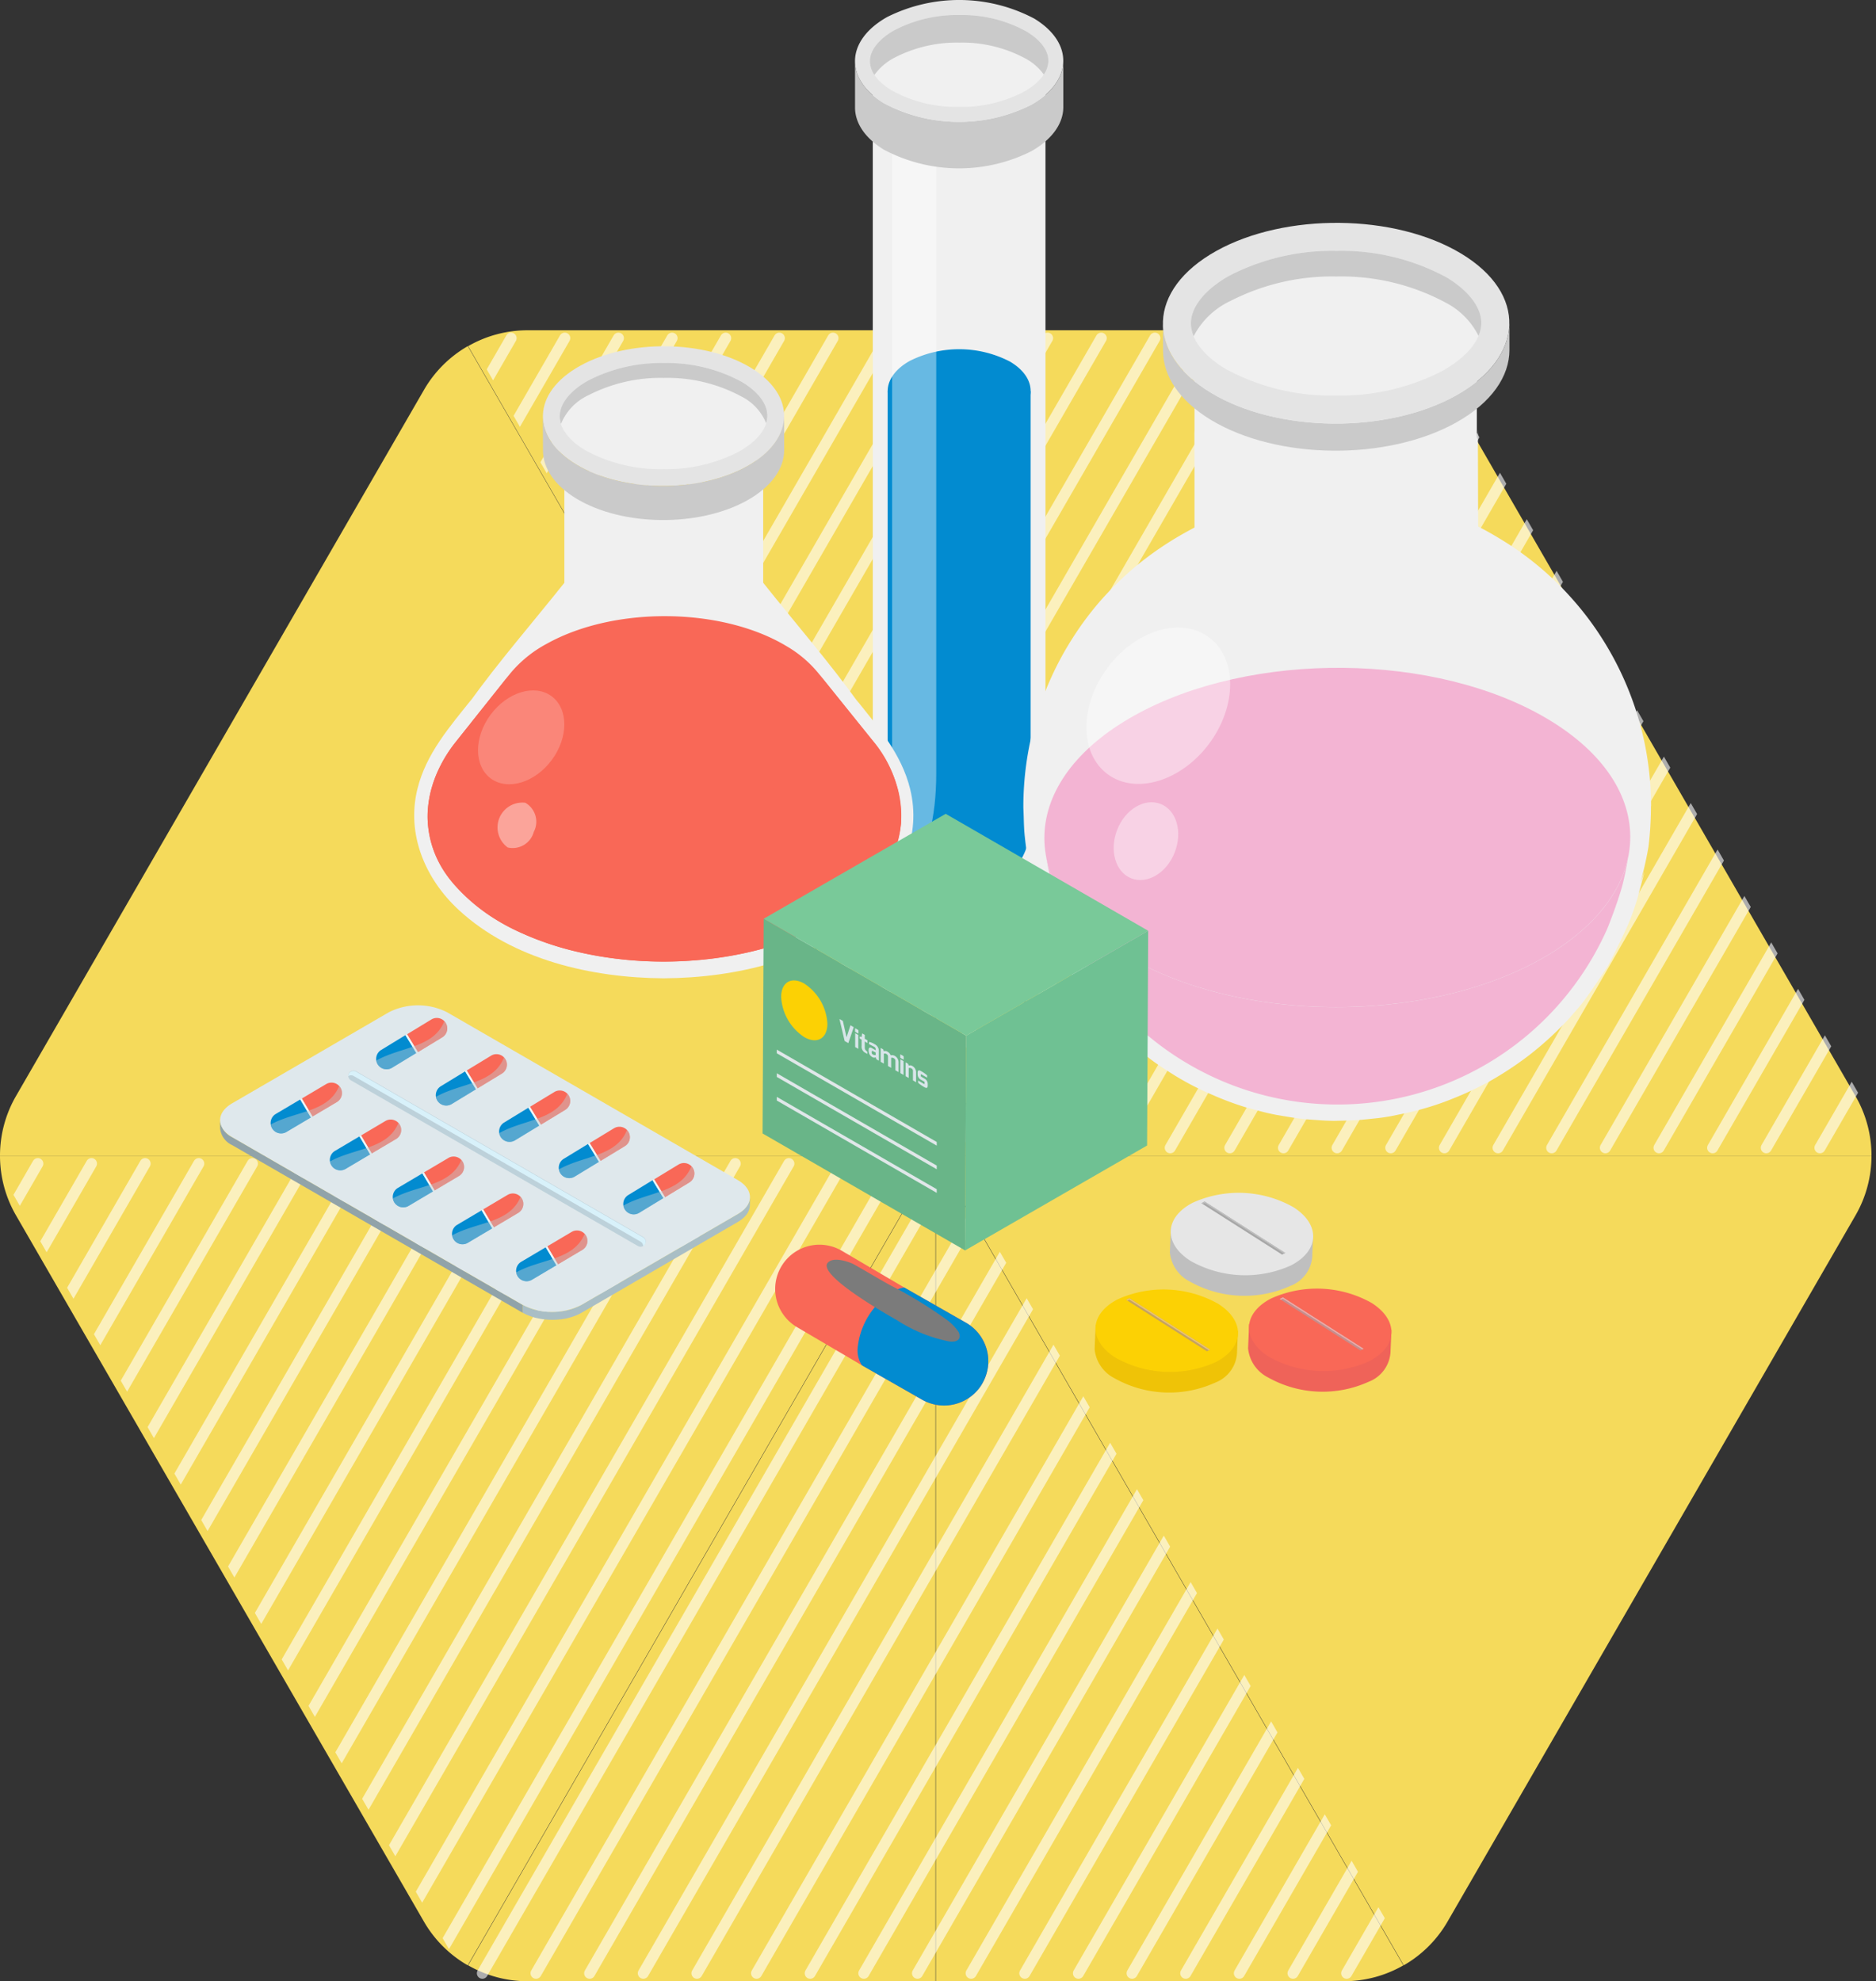
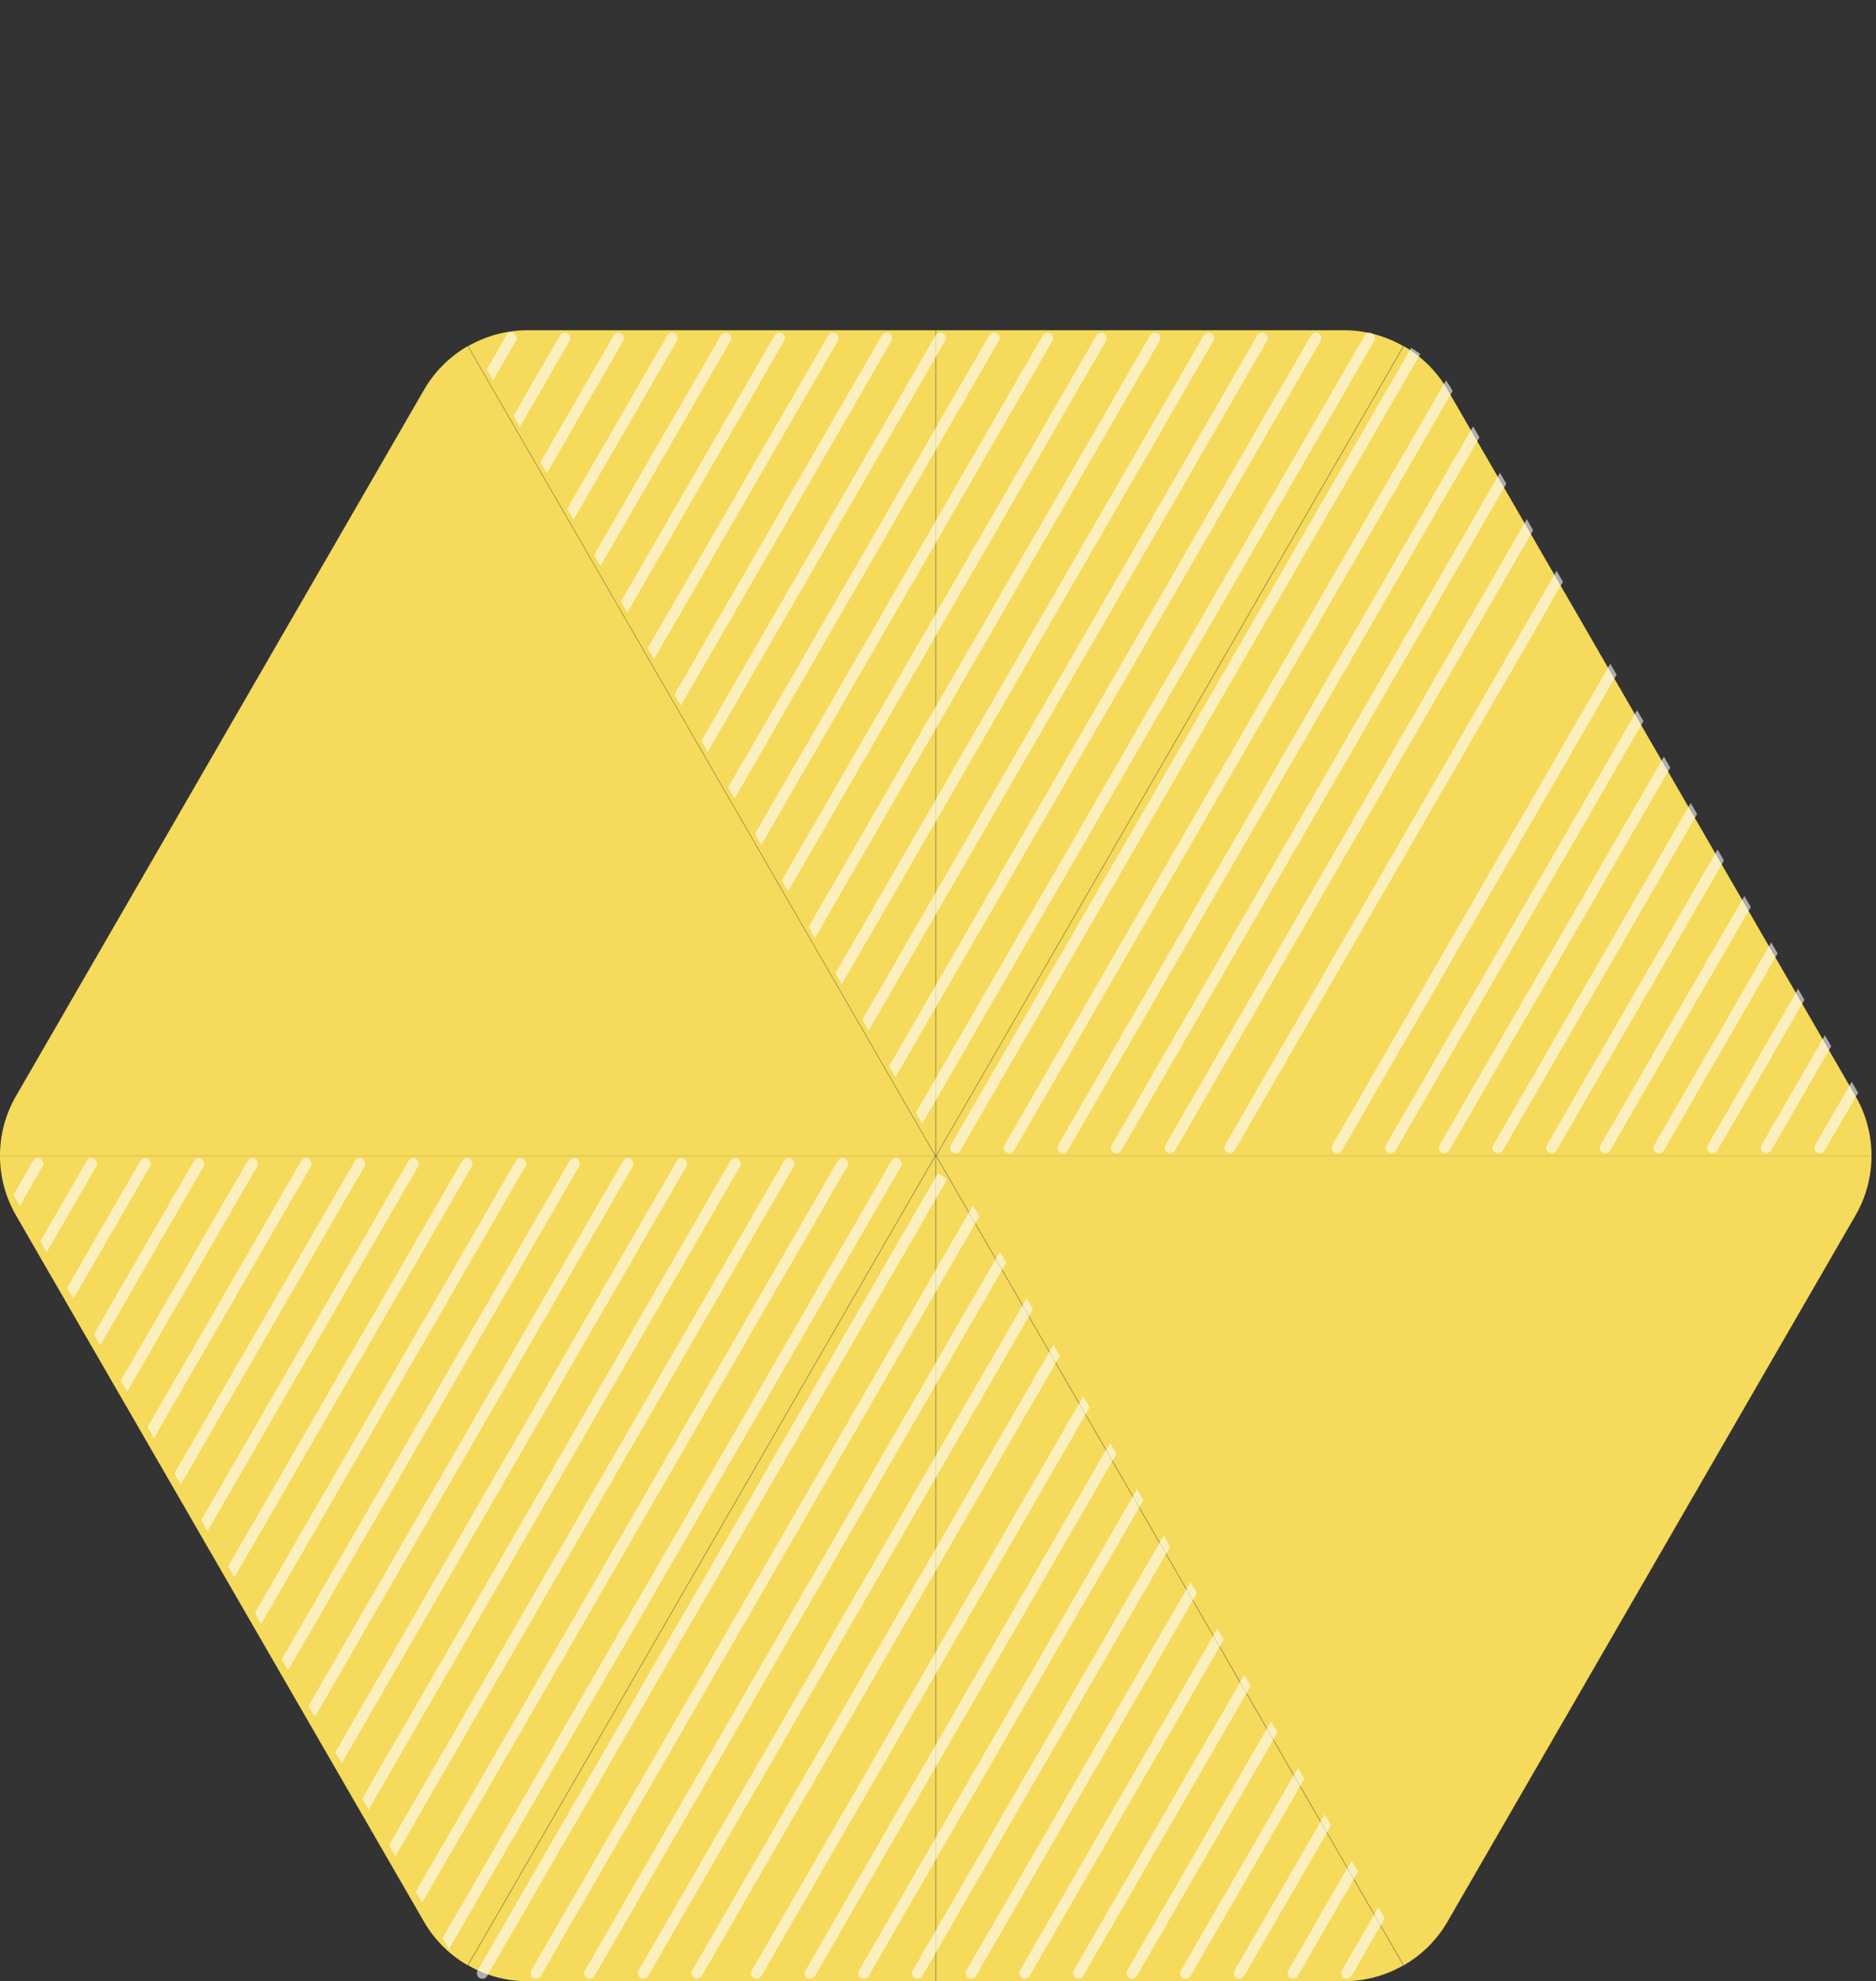
<svg xmlns="http://www.w3.org/2000/svg" width="170.438" height="180" viewBox="0 0 170.438 180">
  <rect x="0" y="0" width="170.438" height="180" fill="#333333" stroke="none" />
  <defs>
    <clipPath id="clip-path">
      <rect id="Rectangle_30782" data-name="Rectangle 30782" width="42.466" height="74.997" fill="#ffe35d" />
    </clipPath>
    <clipPath id="clip-path-3">
      <rect id="Rectangle_30784" data-name="Rectangle 30784" width="84.962" height="73.554" fill="#ffe35d" />
    </clipPath>
    <clipPath id="clip-path-9">
      <path id="Union_5" data-name="Union 5" d="M84.969,75H47.9a10.82,10.82,0,0,1-5.4-1.443L84.969,0l42.47,73.561a10.826,10.826,0,0,1-5.4,1.443ZM38.519,69.588,1.452,5.415A10.823,10.823,0,0,1,0,0H84.969L42.5,73.561A10.826,10.826,0,0,1,38.519,69.588Z" transform="translate(0 127.44) rotate(-90)" fill="#1491cf" />
    </clipPath>
    <clipPath id="clip-path-11">
-       <rect id="Rectangle_32062" data-name="Rectangle 32062" width="130.008" height="127.697" fill="none" />
-     </clipPath>
+       </clipPath>
    <clipPath id="clip-path-13">
      <rect id="Rectangle_32042" data-name="Rectangle 32042" width="4.013" height="70.872" fill="none" />
    </clipPath>
    <clipPath id="clip-path-14">
      <rect id="Rectangle_32043" data-name="Rectangle 32043" width="13.06" height="14.203" fill="none" />
    </clipPath>
    <clipPath id="clip-path-15">
      <rect id="Rectangle_32044" data-name="Rectangle 32044" width="5.86" height="7.069" fill="none" />
    </clipPath>
    <clipPath id="clip-path-16">
      <rect id="Rectangle_32047" data-name="Rectangle 32047" width="7.841" height="8.532" fill="none" />
    </clipPath>
    <clipPath id="clip-path-17">
      <rect id="Rectangle_32048" data-name="Rectangle 32048" width="3.519" height="4.247" fill="none" />
    </clipPath>
    <clipPath id="clip-path-18">
      <rect id="Rectangle_32049" data-name="Rectangle 32049" width="6.448" height="4.381" fill="none" />
    </clipPath>
    <clipPath id="clip-path-20">
      <rect id="Rectangle_32051" data-name="Rectangle 32051" width="6.448" height="4.382" fill="none" />
    </clipPath>
    <clipPath id="clip-path-23">
      <rect id="Rectangle_32054" data-name="Rectangle 32054" width="6.481" height="4.323" fill="none" />
    </clipPath>
    <clipPath id="clip-path-28">
      <rect id="Rectangle_32060" data-name="Rectangle 32060" width="12.091" height="7.442" fill="none" />
    </clipPath>
  </defs>
  <g id="about-feature-s2" transform="translate(8050 17901.924)">
    <g id="Group_99438" data-name="Group 99438" transform="translate(-9818 -17603.924) rotate(-90)">
      <g id="Group_96779" data-name="Group 96779" transform="translate(267.993 1768) rotate(90)">
        <g id="Group_96681" data-name="Group 96681" transform="translate(42.53 0)" opacity="0.95" style="isolation: isolate">
          <g id="Group_96680" data-name="Group 96680">
            <g id="Group_96679" data-name="Group 96679" clip-path="url(#clip-path)">
              <path id="Path_50858" data-name="Path 50858" d="M42.466,0H5.4A10.818,10.818,0,0,0,0,1.443L42.466,75Z" transform="translate(0)" fill="#ffe35d" />
            </g>
          </g>
        </g>
        <g id="Group_96684" data-name="Group 96684" transform="translate(85.031 0)" opacity="0.95" style="isolation: isolate">
          <g id="Group_96683" data-name="Group 96683">
            <g id="Group_96682" data-name="Group 96682" clip-path="url(#clip-path)">
              <path id="Path_50859" data-name="Path 50859" d="M42.466,1.443A10.818,10.818,0,0,0,37.068,0H0V75Z" transform="translate(0 0)" fill="#ffe35d" />
            </g>
          </g>
        </g>
        <g id="Group_96687" data-name="Group 96687" transform="translate(85.066 1.442)" opacity="0.95" style="isolation: isolate">
          <g id="Group_96686" data-name="Group 96686">
            <g id="Group_96685" data-name="Group 96685" clip-path="url(#clip-path-3)">
              <path id="Path_50860" data-name="Path 50860" d="M84.962,73.554a10.82,10.82,0,0,0-1.452-5.415L46.446,3.972A10.821,10.821,0,0,0,42.466,0L0,73.554Z" transform="translate(0.001 0)" fill="#ffe35d" />
            </g>
          </g>
        </g>
        <g id="Group_96690" data-name="Group 96690" transform="translate(0 1.442)" opacity="0.95" style="isolation: isolate">
          <g id="Group_96689" data-name="Group 96689">
            <g id="Group_96688" data-name="Group 96688" clip-path="url(#clip-path-3)">
              <path id="Path_50861" data-name="Path 50861" d="M42.5,0a10.82,10.82,0,0,0-3.979,3.972L1.452,68.135A10.822,10.822,0,0,0,0,73.554H84.962Z" transform="translate(0 0)" fill="#ffe35d" />
            </g>
          </g>
        </g>
        <g id="Group_96693" data-name="Group 96693" transform="translate(0 74.997)" opacity="0.95" style="isolation: isolate">
          <g id="Group_96692" data-name="Group 96692">
            <g id="Group_96691" data-name="Group 96691" clip-path="url(#clip-path-3)">
              <path id="Path_50862" data-name="Path 50862" d="M0,0A10.826,10.826,0,0,0,1.452,5.415L38.515,69.582a10.825,10.825,0,0,0,3.98,3.972L84.962,0Z" fill="#ffe35d" />
            </g>
          </g>
        </g>
        <g id="Group_96696" data-name="Group 96696" transform="translate(85.066 74.997)" opacity="0.95" style="isolation: isolate">
          <g id="Group_96695" data-name="Group 96695">
            <g id="Group_96694" data-name="Group 96694" clip-path="url(#clip-path-3)">
              <path id="Path_50863" data-name="Path 50863" d="M0,0,42.466,73.554a10.824,10.824,0,0,0,3.979-3.972L83.51,5.419A10.821,10.821,0,0,0,84.962,0Z" fill="#ffe35d" />
            </g>
          </g>
        </g>
        <g id="Group_96699" data-name="Group 96699" transform="translate(85.031 74.997)" opacity="0.95" style="isolation: isolate">
          <g id="Group_96698" data-name="Group 96698">
            <g id="Group_96697" data-name="Group 96697" clip-path="url(#clip-path)">
              <path id="Path_50864" data-name="Path 50864" d="M0,75H37.068a10.82,10.82,0,0,0,5.4-1.443L0,0Z" fill="#ffe35d" />
            </g>
          </g>
        </g>
        <g id="Group_96702" data-name="Group 96702" transform="translate(42.53 74.997)" opacity="0.95" style="isolation: isolate">
          <g id="Group_96701" data-name="Group 96701">
            <g id="Group_96700" data-name="Group 96700" clip-path="url(#clip-path)">
              <path id="Path_50865" data-name="Path 50865" d="M0,73.554A10.818,10.818,0,0,0,5.4,75H42.466V0Z" transform="translate(0)" fill="#ffe35d" />
            </g>
          </g>
        </g>
      </g>
      <g id="Mask_Group_1753" data-name="Mask Group 1753" transform="translate(192.997 1810.998)" opacity="0.6" clip-path="url(#clip-path-9)">
        <g id="Group_96780" data-name="Group 96780" transform="translate(0.721 -39.032)">
          <path id="Path_51138" data-name="Path 51138" d="M58.43,0,131.99,42.47" transform="translate(-58.43 97.477)" fill="none" stroke="#fff" stroke-linecap="round" stroke-width="1" />
          <path id="Path_51139" data-name="Path 51139" d="M58.43,0,131.99,42.47" transform="translate(-58.43 92.603)" fill="none" stroke="#fff" stroke-linecap="round" stroke-width="1" />
          <path id="Path_51140" data-name="Path 51140" d="M58.43,0,131.99,42.47" transform="translate(-58.43 102.351)" fill="none" stroke="#fff" stroke-linecap="round" stroke-width="1" />
          <path id="Path_51141" data-name="Path 51141" d="M58.43,0,131.99,42.47" transform="translate(-58.43 107.767)" fill="none" stroke="#fff" stroke-linecap="round" stroke-width="1" />
-           <path id="Path_51142" data-name="Path 51142" d="M58.43,0,131.99,42.47" transform="translate(-58.43 112.641)" fill="none" stroke="#fff" stroke-linecap="round" stroke-width="1" />
          <path id="Path_51143" data-name="Path 51143" d="M58.43,0,131.99,42.47" transform="translate(-58.43 117.514)" fill="none" stroke="#fff" stroke-linecap="round" stroke-width="1" />
          <path id="Path_51144" data-name="Path 51144" d="M58.43,0,131.99,42.47" transform="translate(-58.43 127.262)" fill="none" stroke="#fff" stroke-linecap="round" stroke-width="1" />
          <path id="Path_51145" data-name="Path 51145" d="M58.43,0,131.99,42.47" transform="translate(-58.43 132.136)" fill="none" stroke="#fff" stroke-linecap="round" stroke-width="1" />
          <path id="Path_51146" data-name="Path 51146" d="M58.43,0,131.99,42.47" transform="translate(-58.43 137.01)" fill="none" stroke="#fff" stroke-linecap="round" stroke-width="1" />
          <path id="Path_51147" data-name="Path 51147" d="M58.43,0,131.99,42.47" transform="translate(-58.43 141.884)" fill="none" stroke="#fff" stroke-linecap="round" stroke-width="1" />
          <path id="Path_51148" data-name="Path 51148" d="M58.43,0,131.99,42.47" transform="translate(-58.43 146.758)" fill="none" stroke="#fff" stroke-linecap="round" stroke-width="1" />
          <path id="Path_51149" data-name="Path 51149" d="M58.43,0,131.99,42.47" transform="translate(-58.43 151.631)" fill="none" stroke="#fff" stroke-linecap="round" stroke-width="1" />
          <path id="Path_51150" data-name="Path 51150" d="M58.43,0,131.99,42.47" transform="translate(-58.43 156.505)" fill="none" stroke="#fff" stroke-linecap="round" stroke-width="1" />
          <path id="Path_51151" data-name="Path 51151" d="M58.43,0,131.99,42.47" transform="translate(-58.43 161.379)" fill="none" stroke="#fff" stroke-linecap="round" stroke-width="1" />
          <path id="Path_51152" data-name="Path 51152" d="M58.43,0,131.99,42.47" transform="translate(-58.43 87.73)" fill="none" stroke="#fff" stroke-linecap="round" stroke-width="1" />
          <path id="Path_51153" data-name="Path 51153" d="M58.43,0,131.99,42.47" transform="translate(-58.43 77.982)" fill="none" stroke="#fff" stroke-linecap="round" stroke-width="1" />
          <path id="Path_51154" data-name="Path 51154" d="M58.43,0,131.99,42.47" transform="translate(-58.43 68.234)" fill="none" stroke="#fff" stroke-linecap="round" stroke-width="1" />
          <path id="Path_51155" data-name="Path 51155" d="M58.43,0,131.99,42.47" transform="translate(-58.43 58.486)" fill="none" stroke="#fff" stroke-linecap="round" stroke-width="1" />
          <path id="Path_51156" data-name="Path 51156" d="M58.43,0,131.99,42.47" transform="translate(-58.43 63.36)" fill="none" stroke="#fff" stroke-linecap="round" stroke-width="1" />
          <path id="Path_51157" data-name="Path 51157" d="M58.43,0,131.99,42.47" transform="translate(-58.43 73.108)" fill="none" stroke="#fff" stroke-linecap="round" stroke-width="1" />
          <path id="Path_51158" data-name="Path 51158" d="M58.43,0,131.99,42.47" transform="translate(-58.43 82.856)" fill="none" stroke="#fff" stroke-linecap="round" stroke-width="1" />
          <path id="Path_51159" data-name="Path 51159" d="M58.43,0,131.99,42.47" transform="translate(-58.43 53.613)" fill="none" stroke="#fff" stroke-linecap="round" stroke-width="1" />
          <path id="Path_51160" data-name="Path 51160" d="M58.43,0,131.99,42.47" transform="translate(-58.43 48.739)" fill="none" stroke="#fff" stroke-linecap="round" stroke-width="1" />
          <path id="Path_51161" data-name="Path 51161" d="M58.43,0,131.99,42.47" transform="translate(-58.43 43.865)" fill="none" stroke="#fff" stroke-linecap="round" stroke-width="1" />
          <path id="Path_51162" data-name="Path 51162" d="M58.43,0,131.99,42.47" transform="translate(-58.43 38.991)" fill="none" stroke="#fff" stroke-linecap="round" stroke-width="1" />
          <path id="Path_51163" data-name="Path 51163" d="M58.43,0,131.99,42.47" transform="translate(-58.43 34.117)" fill="none" stroke="#fff" stroke-linecap="round" stroke-width="1" />
          <path id="Path_51164" data-name="Path 51164" d="M58.43,0,131.99,42.47" transform="translate(-58.43 29.243)" fill="none" stroke="#fff" stroke-linecap="round" stroke-width="1" />
          <path id="Path_51165" data-name="Path 51165" d="M58.43,0,131.99,42.47" transform="translate(-58.43 24.369)" fill="none" stroke="#fff" stroke-linecap="round" stroke-width="1" />
          <path id="Path_51166" data-name="Path 51166" d="M58.43,0,131.99,42.47" transform="translate(-58.43 19.495)" fill="none" stroke="#fff" stroke-linecap="round" stroke-width="1" />
          <path id="Path_51167" data-name="Path 51167" d="M58.43,0,131.99,42.47" transform="translate(-58.43 14.622)" fill="none" stroke="#fff" stroke-linecap="round" stroke-width="1" />
          <path id="Path_51168" data-name="Path 51168" d="M58.43,0,131.99,42.47" transform="translate(-58.43 9.748)" fill="none" stroke="#fff" stroke-linecap="round" stroke-width="1" />
          <path id="Path_51169" data-name="Path 51169" d="M58.43,0,131.99,42.47" transform="translate(-58.43 4.874)" fill="none" stroke="#fff" stroke-linecap="round" stroke-width="1" />
          <path id="Path_51170" data-name="Path 51170" d="M58.43,0,131.99,42.47" transform="translate(-58.43)" fill="none" stroke="#fff" stroke-linecap="round" stroke-width="1" />
          <path id="Path_51171" data-name="Path 51171" d="M58.43,0,131.99,42.47" transform="translate(-58.43 122.388)" fill="none" stroke="#fff" stroke-linecap="round" stroke-width="1" />
        </g>
      </g>
      <g id="Mask_Group_1755" data-name="Mask Group 1755" transform="translate(118 1768)" opacity="0.6" clip-path="url(#clip-path-9)">
        <g id="Group_96823" data-name="Group 96823" transform="translate(0.721 -39.032)">
          <path id="Path_51335" data-name="Path 51335" d="M58.43,0,131.99,42.47" transform="translate(-58.43 97.477)" fill="none" stroke="#fff" stroke-linecap="round" stroke-width="1" />
          <path id="Path_51336" data-name="Path 51336" d="M58.43,0,131.99,42.47" transform="translate(-58.43 92.603)" fill="none" stroke="#fff" stroke-linecap="round" stroke-width="1" />
          <path id="Path_51337" data-name="Path 51337" d="M58.43,0,131.99,42.47" transform="translate(-58.43 102.351)" fill="none" stroke="#fff" stroke-linecap="round" stroke-width="1" />
          <path id="Path_51338" data-name="Path 51338" d="M58.43,0,131.99,42.47" transform="translate(-58.43 107.767)" fill="none" stroke="#fff" stroke-linecap="round" stroke-width="1" />
          <path id="Path_51339" data-name="Path 51339" d="M58.43,0,131.99,42.47" transform="translate(-58.43 112.641)" fill="none" stroke="#fff" stroke-linecap="round" stroke-width="1" />
          <path id="Path_51340" data-name="Path 51340" d="M58.43,0,131.99,42.47" transform="translate(-58.43 117.514)" fill="none" stroke="#fff" stroke-linecap="round" stroke-width="1" />
          <path id="Path_51341" data-name="Path 51341" d="M58.43,0,131.99,42.47" transform="translate(-58.43 127.262)" fill="none" stroke="#fff" stroke-linecap="round" stroke-width="1" />
          <path id="Path_51342" data-name="Path 51342" d="M58.43,0,131.99,42.47" transform="translate(-58.43 132.136)" fill="none" stroke="#fff" stroke-linecap="round" stroke-width="1" />
          <path id="Path_51343" data-name="Path 51343" d="M58.43,0,131.99,42.47" transform="translate(-58.43 137.01)" fill="none" stroke="#fff" stroke-linecap="round" stroke-width="1" />
          <path id="Path_51344" data-name="Path 51344" d="M58.43,0,131.99,42.47" transform="translate(-58.43 141.884)" fill="none" stroke="#fff" stroke-linecap="round" stroke-width="1" />
          <path id="Path_51345" data-name="Path 51345" d="M58.43,0,131.99,42.47" transform="translate(-58.43 146.758)" fill="none" stroke="#fff" stroke-linecap="round" stroke-width="1" />
          <path id="Path_51346" data-name="Path 51346" d="M58.43,0,131.99,42.47" transform="translate(-58.43 151.631)" fill="none" stroke="#fff" stroke-linecap="round" stroke-width="1" />
          <path id="Path_51347" data-name="Path 51347" d="M58.43,0,131.99,42.47" transform="translate(-58.43 156.505)" fill="none" stroke="#fff" stroke-linecap="round" stroke-width="1" />
          <path id="Path_51348" data-name="Path 51348" d="M58.43,0,131.99,42.47" transform="translate(-58.43 161.379)" fill="none" stroke="#fff" stroke-linecap="round" stroke-width="1" />
          <path id="Path_51349" data-name="Path 51349" d="M58.43,0,131.99,42.47" transform="translate(-58.43 87.73)" fill="none" stroke="#fff" stroke-linecap="round" stroke-width="1" />
          <path id="Path_51350" data-name="Path 51350" d="M58.43,0,131.99,42.47" transform="translate(-58.43 77.982)" fill="none" stroke="#fff" stroke-linecap="round" stroke-width="1" />
          <path id="Path_51351" data-name="Path 51351" d="M58.43,0,131.99,42.47" transform="translate(-58.43 68.234)" fill="none" stroke="#fff" stroke-linecap="round" stroke-width="1" />
          <path id="Path_51352" data-name="Path 51352" d="M58.43,0,131.99,42.47" transform="translate(-58.43 58.486)" fill="none" stroke="#fff" stroke-linecap="round" stroke-width="1" />
          <path id="Path_51353" data-name="Path 51353" d="M58.43,0,131.99,42.47" transform="translate(-58.43 63.36)" fill="none" stroke="#fff" stroke-linecap="round" stroke-width="1" />
          <path id="Path_51354" data-name="Path 51354" d="M58.43,0,131.99,42.47" transform="translate(-58.43 73.108)" fill="none" stroke="#fff" stroke-linecap="round" stroke-width="1" />
          <path id="Path_51355" data-name="Path 51355" d="M58.43,0,131.99,42.47" transform="translate(-58.43 82.856)" fill="none" stroke="#fff" stroke-linecap="round" stroke-width="1" />
          <path id="Path_51356" data-name="Path 51356" d="M58.43,0,131.99,42.47" transform="translate(-58.43 53.613)" fill="none" stroke="#fff" stroke-linecap="round" stroke-width="1" />
          <path id="Path_51357" data-name="Path 51357" d="M58.43,0,131.99,42.47" transform="translate(-58.43 48.739)" fill="none" stroke="#fff" stroke-linecap="round" stroke-width="1" />
          <path id="Path_51358" data-name="Path 51358" d="M58.43,0,131.99,42.47" transform="translate(-58.43 43.865)" fill="none" stroke="#fff" stroke-linecap="round" stroke-width="1" />
          <path id="Path_51359" data-name="Path 51359" d="M58.43,0,131.99,42.47" transform="translate(-58.43 38.991)" fill="none" stroke="#fff" stroke-linecap="round" stroke-width="1" />
          <path id="Path_51360" data-name="Path 51360" d="M58.43,0,131.99,42.47" transform="translate(-58.43 34.117)" fill="none" stroke="#fff" stroke-linecap="round" stroke-width="1" />
          <path id="Path_51361" data-name="Path 51361" d="M58.43,0,131.99,42.47" transform="translate(-58.43 29.243)" fill="none" stroke="#fff" stroke-linecap="round" stroke-width="1" />
          <path id="Path_51362" data-name="Path 51362" d="M58.43,0,131.99,42.47" transform="translate(-58.43 24.369)" fill="none" stroke="#fff" stroke-linecap="round" stroke-width="1" />
          <path id="Path_51363" data-name="Path 51363" d="M58.43,0,131.99,42.47" transform="translate(-58.43 19.495)" fill="none" stroke="#fff" stroke-linecap="round" stroke-width="1" />
          <path id="Path_51364" data-name="Path 51364" d="M58.43,0,131.99,42.47" transform="translate(-58.43 14.622)" fill="none" stroke="#fff" stroke-linecap="round" stroke-width="1" />
          <path id="Path_51365" data-name="Path 51365" d="M58.43,0,131.99,42.47" transform="translate(-58.43 9.748)" fill="none" stroke="#fff" stroke-linecap="round" stroke-width="1" />
          <path id="Path_51366" data-name="Path 51366" d="M58.43,0,131.99,42.47" transform="translate(-58.43 4.874)" fill="none" stroke="#fff" stroke-linecap="round" stroke-width="1" />
          <path id="Path_51367" data-name="Path 51367" d="M58.43,0,131.99,42.47" transform="translate(-58.43)" fill="none" stroke="#fff" stroke-linecap="round" stroke-width="1" />
          <path id="Path_51368" data-name="Path 51368" d="M58.43,0,131.99,42.47" transform="translate(-58.43 122.388)" fill="none" stroke="#fff" stroke-linecap="round" stroke-width="1" />
        </g>
      </g>
    </g>
    <g id="Group_99439" data-name="Group 99439" transform="translate(-9137 -19841.924)">
      <rect id="Rectangle_31549" data-name="Rectangle 31549" width="160" height="160" transform="translate(1092 1940)" fill="none" />
      <g id="Group_99163" data-name="Group 99163" transform="translate(1106.996 1940)">
        <g id="Group_99162" data-name="Group 99162" clip-path="url(#clip-path-11)">
          <g id="Group_99161" data-name="Group 99161">
            <g id="Group_99160" data-name="Group 99160" clip-path="url(#clip-path-11)">
              <path id="Path_122516" data-name="Path 122516" d="M71.081,7.966V76.095a7.845,7.845,0,1,0,15.689,0V7.966Z" transform="translate(-11.783 -1.32)" fill="#f0f0f0" />
              <path id="Path_122517" data-name="Path 122517" d="M72.7,42.6V81.835a6.494,6.494,0,1,0,12.987,0V42.6Z" transform="translate(-12.051 -7.061)" fill="#028bd0" />
              <path id="Path_122518" data-name="Path 122518" d="M83.881,39.2c2.483,1.51,2.4,3.917-.189,5.375a10.018,10.018,0,0,1-9.182-.1c-2.484-1.509-2.4-3.915.19-5.374a10.024,10.024,0,0,1,9.182.094" transform="translate(-12.051 -6.306)" fill="#028bd0" />
              <g id="Group_99114" data-name="Group 99114" transform="translate(61.054 6.813)" opacity="0.4" style="mix-blend-mode: screen;isolation: isolate">
                <g id="Group_99113" data-name="Group 99113">
                  <g id="Group_99112" data-name="Group 99112" clip-path="url(#clip-path-13)">
                    <path id="Path_122519" data-name="Path 122519" d="M73.186,8.167v63.48c0,4.073.9,7.393,2.009,7.393s2-3.32,2-7.393V8.167Z" transform="translate(-73.186 -8.167)" fill="#fff" />
                  </g>
                </g>
              </g>
              <path id="Path_122520" data-name="Path 122520" d="M69.147,10.878l0-4.218c0,1.375.878,2.752,2.633,3.819a14.6,14.6,0,0,0,13.378.138c1.939-1.095,2.915-2.554,2.911-4.012l0,4.218c0,1.458-.972,2.919-2.912,4.013A14.6,14.6,0,0,1,71.781,14.7c-1.756-1.068-2.63-2.443-2.634-3.82" transform="translate(-11.461 -1.095)" fill="#cacaca" />
              <path id="Path_122521" data-name="Path 122521" d="M85.433,1.691c3.616,2.2,3.493,5.705-.277,7.831a14.6,14.6,0,0,1-13.378-.138c-3.617-2.2-3.493-5.7.276-7.831a14.606,14.606,0,0,1,13.379.138" transform="translate(-11.462 0)" fill="#e4e4e4" />
              <path id="Path_122522" data-name="Path 122522" d="M78.845,9.983a12.094,12.094,0,0,1-6.1-1.5C71.452,7.7,70.75,6.746,70.765,5.8c.017-.981.824-1.994,2.217-2.78A12.294,12.294,0,0,1,78.9,1.636a12.12,12.12,0,0,1,6.1,1.5c1.292.785,1.995,1.74,1.98,2.69-.018.98-.826,1.995-2.219,2.778a12.264,12.264,0,0,1-5.921,1.383" transform="translate(-11.73 -0.271)" fill="#f0f0f0" />
              <path id="Path_122523" data-name="Path 122523" d="M86.985,5.821a2.284,2.284,0,0,1-.419,1.22A4.918,4.918,0,0,0,85,5.643a12.1,12.1,0,0,0-6.1-1.5,12.293,12.293,0,0,0-5.923,1.381,5.168,5.168,0,0,0-1.8,1.557A2.237,2.237,0,0,1,70.767,5.8c.015-.979.822-1.994,2.215-2.78A12.3,12.3,0,0,1,78.9,1.636a12.1,12.1,0,0,1,6.1,1.5c1.293.784,2,1.739,1.98,2.69" transform="translate(-11.73 -0.271)" fill="#cacaca" />
              <path id="Path_122524" data-name="Path 122524" d="M144.51,82.422a28.6,28.6,0,0,0-.3-4.08,27.911,27.911,0,0,0-.872-3.955,28.529,28.529,0,0,0-3.4-7.377,27.623,27.623,0,0,0-2.544-3.354A28.114,28.114,0,0,0,130.7,58.09a26.525,26.525,0,0,0-3.383-1.754c-1.435-.582-1.789-.718-2.371-.9v1.154c4.774,2.87,4.615,7.455-.364,10.228s-12.883,2.694-17.657-.185c-2.345-1.406-3.5-3.238-3.47-5.06v.078c-.005-1.445-.005-3.064-.015-4.742-.384.194-.737.378-1.329.708a29.741,29.741,0,0,0-4.42,3.024,30.4,30.4,0,0,0-3.2,3.121,28.24,28.24,0,0,0-2.525,3.384,27.939,27.939,0,0,0-1.957,3.6,27.464,27.464,0,0,0-1.4,3.8,28.525,28.525,0,0,0-1.13,8.036c.039.689.039,1.61.1,2.3.078.853.233,2.006.378,2.859l.156.765v.011l.009.01a27.254,27.254,0,0,0,1.415,4.643c.268.591.582,1.406.887,1.988.5.929,1.178,2.181,1.769,3.072a20.144,20.144,0,0,0,1.212,1.686c.742.9,1.774,2.075,2.579,2.909.854.785,2.02,1.8,2.947,2.52.669.524,1.628,1.134,2.36,1.59a25.378,25.378,0,0,0,3.383,1.734,26.644,26.644,0,0,0,3.048,1.135c1.834.494,1.834.494,2.8.689,1.74.29,1.74.29,2.628.387,1.7.126,1.7.126,2.549.145,1.7-.039,1.7-.039,2.539-.1,1.736-.175,1.736-.175,2.6-.32,1.779-.36,1.812-.368,2.749-.621a25.087,25.087,0,0,0,2.98-1.009,30.057,30.057,0,0,0,3.3-1.559,30.82,30.82,0,0,0,3.576-2.366,29.881,29.881,0,0,0,3.679-3.393c.394-.465.951-1.066,1.32-1.57.678-.92,1.531-2.181,2.147-3.142.611-1.144,1.366-2.7,1.89-3.886a23.086,23.086,0,0,0,.8-2.279c.188-.717.461-1.677.621-2.423-.113.309-.229.65-.36,1.008a31.9,31.9,0,0,0,.732-3.227,30.885,30.885,0,0,0,.228-3.714" transform="translate(-14.502 -9.189)" fill="#f0f0f0" />
              <path id="Path_122525" data-name="Path 122525" d="M102.59,111.869a26.893,26.893,0,0,1-4.673-3.558,27.436,27.436,0,0,1-3.422-3.966,26.659,26.659,0,0,1-4.6-11.525c.494,3.382,2.934,6.708,7.31,9.345,10.174,6.116,27.017,6.281,37.627.378,4.881-2.725,7.59-6.263,8.1-9.879-.175.979-.4,2.318-.678,3.3-.321,1.134-.863,2.617-1.3,3.712a26.842,26.842,0,0,1-3.029,5.206,26.776,26.776,0,0,1-35.325,6.99" transform="translate(-14.9 -15.36)" fill="#f3b4d3" />
              <path id="Path_122526" data-name="Path 122526" d="M135.583,77.437c-10.169-6.127-27.018-6.293-37.628-.379s-10.949,15.667-.774,21.8c10.174,6.116,27.017,6.281,37.627.378,10.606-5.923,10.954-15.675.776-21.8" transform="translate(-14.881 -12.056)" fill="#f3b4d3" />
              <g id="Group_99117" data-name="Group 99117" transform="translate(78.708 57.02)" opacity="0.4" style="mix-blend-mode: screen;isolation: isolate">
                <g id="Group_99116" data-name="Group 99116">
                  <g id="Group_99115" data-name="Group 99115" clip-path="url(#clip-path-14)">
                    <path id="Path_122527" data-name="Path 122527" d="M105.516,78.873c-2.546,3.431-6.675,4.692-9.24,2.8s-2.573-6.205-.033-9.646,6.669-4.681,9.228-2.8,2.584,6.2.044,9.646" transform="translate(-94.347 -68.35)" fill="#fff" />
                  </g>
                </g>
              </g>
              <g id="Group_99120" data-name="Group 99120" transform="translate(81.186 72.887)" opacity="0.4" style="mix-blend-mode: screen;isolation: isolate">
                <g id="Group_99119" data-name="Group 99119">
                  <g id="Group_99118" data-name="Group 99118" clip-path="url(#clip-path-15)">
                    <path id="Path_122528" data-name="Path 122528" d="M102.862,91.923c-.722,1.87-2.491,2.927-3.94,2.365s-2.016-2.54-1.29-4.411,2.492-2.918,3.941-2.356,2.021,2.53,1.289,4.4" transform="translate(-97.318 -87.37)" fill="#fff" />
                  </g>
                </g>
              </g>
              <rect id="Rectangle_32045" data-name="Rectangle 32045" width="25.651" height="20.543" transform="translate(88.527 30.589)" fill="#f0f0f0" />
              <path id="Path_122529" data-name="Path 122529" d="M106.152,60.293l-.035-13.464c.006,1.85,1.2,3.692,3.583,5.127,4.92,2.967,13.072,3.043,18.2.194,2.643-1.472,3.97-3.44,3.961-5.408l.038,13.484c0,1.958-1.323,3.926-3.958,5.409-5.13,2.85-13.278,2.762-18.2-.2-2.389-1.435-3.578-3.277-3.587-5.138" transform="translate(-17.59 -7.748)" fill="#f0f0f0" />
              <path id="Path_122530" data-name="Path 122530" d="M102.688,37.7l-.009-2.472c0,2.268,1.463,4.547,4.382,6.292,6.015,3.625,15.979,3.732,22.247.233,3.228-1.8,4.851-4.208,4.846-6.612l.005,2.462c.01,2.4-1.617,4.809-4.841,6.612-6.273,3.5-16.238,3.394-22.253-.223-2.917-1.764-4.376-4.024-4.376-6.292" transform="translate(-17.02 -5.826)" fill="#cacaca" />
              <path id="Path_122531" data-name="Path 122531" d="M129.772,27.062c6.016,3.623,5.8,9.394-.466,12.893s-16.232,3.391-22.247-.234-5.817-9.394.459-12.893,16.233-3.392,22.253.234" transform="translate(-17.019 -4.024)" fill="#e4e4e4" />
              <path id="Path_122532" data-name="Path 122532" d="M118.868,40.469a20.076,20.076,0,0,1-9.994-2.423c-2.021-1.212-3.17-2.725-3.15-4.169.024-1.493,1.312-3.083,3.542-4.324a20.365,20.365,0,0,1,9.7-2.229,20.038,20.038,0,0,1,9.994,2.413c2.021,1.221,3.17,2.744,3.146,4.179-.023,1.5-1.313,3.072-3.538,4.314a20.247,20.247,0,0,1-9.7,2.239" transform="translate(-17.525 -4.529)" fill="#f0f0f0" />
              <path id="Path_122533" data-name="Path 122533" d="M109.266,31.9a20.25,20.25,0,0,1,9.7-2.25,20.047,20.047,0,0,1,9.994,2.423,6.844,6.844,0,0,1,2.894,2.967,2.952,2.952,0,0,0,.253-1.124c.024-1.435-1.125-2.957-3.147-4.179a20.029,20.029,0,0,0-9.994-2.413,20.365,20.365,0,0,0-9.7,2.229c-2.229,1.24-3.518,2.83-3.542,4.323a3.049,3.049,0,0,0,.252,1.2,7.18,7.18,0,0,1,3.29-3.179" transform="translate(-17.525 -4.53)" fill="#cacaca" />
              <path id="Path_122534" data-name="Path 122534" d="M66.2,82.22c-.793-3.24-2.931-5.659-4.953-8.2.1.127.189.256.279.388-2.709-3.767-5.792-7.31-8.678-10.937H34.782c-2.89,3.627-5.971,7.17-8.679,10.937.09-.132.184-.261.278-.388-2.023,2.543-4.16,4.961-4.955,8.2-1.01,4.131.732,8.18,3.772,10.984,4.884,4.512,12.071,6.164,18.618,6.2,6.543-.038,13.731-1.69,18.618-6.2,3.036-2.8,4.781-6.852,3.765-10.984" transform="translate(-3.504 -10.521)" fill="#f0f0f0" />
              <rect id="Rectangle_32046" data-name="Rectangle 32046" width="18.064" height="12.626" transform="translate(31.278 44.274)" fill="#f0f0f0" />
              <path id="Path_122535" data-name="Path 122535" d="M54.02,39.646c4.19,2.522,4.045,6.54-.323,8.976s-11.3,2.364-15.492-.158-4.046-6.539.323-8.974,11.3-2.363,15.492.156" transform="translate(-5.827 -6.251)" fill="#e4e4e4" />
              <path id="Path_122536" data-name="Path 122536" d="M46.382,49.178A14.176,14.176,0,0,1,39.3,47.458c-1.507-.907-2.328-2.013-2.309-3.114.018-1.136.964-2.31,2.588-3.215a14.387,14.387,0,0,1,6.877-1.59,14.186,14.186,0,0,1,7.084,1.719c1.509.909,2.33,2.015,2.309,3.116-.018,1.137-.961,2.309-2.585,3.215a14.36,14.36,0,0,1-6.877,1.588" transform="translate(-6.131 -6.554)" fill="#f0f0f0" />
              <path id="Path_122537" data-name="Path 122537" d="M39.576,42.472a14.375,14.375,0,0,1,6.877-1.586A14.168,14.168,0,0,1,53.536,42.6a4.652,4.652,0,0,1,2.2,2.4,2.287,2.287,0,0,0,.11-.628c.022-1.1-.8-2.207-2.308-3.115a14.177,14.177,0,0,0-7.083-1.719,14.385,14.385,0,0,0-6.877,1.589c-1.624.906-2.57,2.079-2.589,3.215a2.267,2.267,0,0,0,.115.717,4.922,4.922,0,0,1,2.474-2.589" transform="translate(-6.131 -6.554)" fill="#cacaca" />
              <path id="Path_122538" data-name="Path 122538" d="M35.162,48.438l-.01-3.1c.006,1.577,1.018,3.153,3.052,4.376,4.188,2.522,11.126,2.592,15.492.158,2.249-1.252,3.377-2.927,3.372-4.6l.009,3.1c.006,1.673-1.122,3.346-3.371,4.6-4.366,2.436-11.3,2.365-15.493-.156-2.033-1.225-3.047-2.8-3.052-4.377" transform="translate(-5.827 -7.505)" fill="#cacaca" />
              <path id="Path_122539" data-name="Path 122539" d="M62.969,78.335a.015.015,0,0,0,.007.007q-2.456-3.047-4.916-6.108a10.7,10.7,0,0,0-2.853-2.405c-5.888-3.545-15.637-3.642-21.777-.22a11.1,11.1,0,0,0-3.324,2.7c-.147.186-.342.43-.489.614-.073.091-.169.216-.242.306-.148.184-.343.43-.49.615s-.342.43-.491.614c-.073.093-.169.216-.241.307-.148.183-.342.431-.489.614s-.344.429-.49.613l-.242.307c-.148.183-.344.429-.487.614s-.346.43-.49.613l-.245.308c-.146.184-.342.429-.489.614l.007-.005a13.316,13.316,0,0,0-1.776,2.91,10.24,10.24,0,0,0-.837,3.382,9.157,9.157,0,0,0,2.043,6.319,17.291,17.291,0,0,0,6.61,4.894,27.522,27.522,0,0,0,4.564,1.56,34.807,34.807,0,0,0,11.044.868A32.406,32.406,0,0,0,53,97.324a23.151,23.151,0,0,0,8.837-4.486,10.289,10.289,0,0,0,3.772-6.919,10.8,10.8,0,0,0-2.64-7.584" transform="translate(-3.746 -11.123)" fill="#f96857" />
              <path id="Path_122540" data-name="Path 122540" d="M65.139,83.228A12.4,12.4,0,0,0,63,79.394a.208.208,0,0,1-.02-.028q-2.46-3.053-4.918-6.111c2.7,3.359,1.573,7.486-3.307,10.207-6.137,3.424-15.887,3.324-21.774-.219-4.517-2.72-5.45-6.672-2.873-9.912l-.49.614c-.073.091-.169.216-.241.306-.148.184-.344.43-.491.615s-.342.43-.49.614c-.073.093-.169.216-.242.307-.147.183-.342.431-.489.614s-.343.429-.489.613l-.243.307c-.148.183-.344.429-.487.614s-.346.43-.489.613l-.246.308c-.146.184-.342.429-.489.614a.485.485,0,0,1-.037.051,11.828,11.828,0,0,0-2.3,4.524A9.69,9.69,0,0,0,22.6,86.5a9.143,9.143,0,0,0,.279,2.017,8.985,8.985,0,0,0,.878,2.194A11.009,11.009,0,0,0,25,92.5a16.165,16.165,0,0,0,3.93,3.255,23.26,23.26,0,0,0,4.1,1.928,26.119,26.119,0,0,0,2.89.868c1,.247,1.965.435,3.039.591a35.683,35.683,0,0,0,12.637-.45,27.706,27.706,0,0,0,5.88-2,20.436,20.436,0,0,0,2.6-1.481,15.63,15.63,0,0,0,1.488-1.117,12.662,12.662,0,0,0,2.85-3.346,9.049,9.049,0,0,0,1.193-3.806,9.354,9.354,0,0,0-.471-3.711" transform="translate(-3.746 -12.143)" fill="#f96857" />
              <path id="Path_122541" data-name="Path 122541" d="M65.105,73.253v0Z" transform="translate(-10.792 -12.143)" fill="#f1533d" />
              <g id="Group_99123" data-name="Group 99123" transform="translate(23.432 62.723)" opacity="0.2" style="mix-blend-mode: screen;isolation: isolate">
                <g id="Group_99122" data-name="Group 99122">
                  <g id="Group_99121" data-name="Group 99121" clip-path="url(#clip-path-16)">
                    <path id="Path_122542" data-name="Path 122542" d="M34.791,81.507c-1.526,2.065-4.008,2.816-5.544,1.683S27.7,79.461,29.227,77.4s4.005-2.819,5.542-1.683,1.547,3.728.022,5.792" transform="translate(-28.087 -75.186)" fill="#fff" />
                  </g>
                </g>
              </g>
              <g id="Group_99126" data-name="Group 99126" transform="translate(25.166 72.841)" opacity="0.4" style="mix-blend-mode: screen;isolation: isolate">
                <g id="Group_99125" data-name="Group 99125">
                  <g id="Group_99124" data-name="Group 99124" clip-path="url(#clip-path-17)">
                    <path id="Path_122543" data-name="Path 122543" d="M33.5,90.052a1.985,1.985,0,0,1-2.365,1.42,2.256,2.256,0,0,1,1.59-4.065,1.984,1.984,0,0,1,.775,2.645" transform="translate(-30.166 -87.315)" fill="#fff" />
                  </g>
                </g>
              </g>
              <path id="Path_122544" data-name="Path 122544" d="M97.767,101.368l-.1,19.51L81.13,130.41l.1-19.51Z" transform="translate(-13.448 -16.803)" fill="#6fc193" />
              <path id="Path_122545" data-name="Path 122545" d="M77.576,110.682l-.1,19.51-18.4-10.626.1-19.51Z" transform="translate(-9.791 -16.586)" fill="#69b588" />
              <path id="Path_122546" data-name="Path 122546" d="M94.131,99.257,77.6,108.789l-18.4-10.626,16.535-9.531Z" transform="translate(-9.812 -14.692)" fill="#79c999" />
              <path id="Path_122547" data-name="Path 122547" d="M65.3,110.709c0,1.342-.943,1.886-2.1,1.215a4.654,4.654,0,0,1-2.1-3.646c0-1.342.943-1.886,2.1-1.215a4.653,4.653,0,0,1,2.1,3.646" transform="translate(-10.126 -17.699)" fill="#fcd104" />
              <path id="Path_122548" data-name="Path 122548" d="M75.159,123.036l-14.532-8.39v-.334l14.532,8.39Z" transform="translate(-10.05 -18.949)" fill="#e0e7e9" />
              <path id="Path_122549" data-name="Path 122549" d="M75.159,125.609l-14.532-8.39v-.334l14.532,8.39Z" transform="translate(-10.05 -19.375)" fill="#e0e7e9" />
              <path id="Path_122550" data-name="Path 122550" d="M75.159,128.181l-14.532-8.39v-.334l14.532,8.39Z" transform="translate(-10.05 -19.802)" fill="#e0e7e9" />
              <path id="Path_122551" data-name="Path 122551" d="M67.762,111.148l.334,1.489.355-1.092.3.176-.495,1.447-.332-.192-.471-2Z" transform="translate(-11.182 -18.395)" fill="#d8e5e9" />
              <path id="Path_122552" data-name="Path 122552" d="M69.151,112.036c0-.034.016-.049.048-.031l.215.125a.1.1,0,0,1,.047.085v.21c0,.035-.018.045-.047.028l-.215-.124a.1.1,0,0,1-.048-.083Zm.01.4.287.166v1.257l-.287-.166Z" transform="translate(-11.463 -18.565)" fill="#d8e5e9" />
              <path id="Path_122553" data-name="Path 122553" d="M69.653,112.831l.176.033.048-.323.239.138v.35l.243.141v.253l-.243-.14v.5c0,.185.037.246.093.3,0,0,.123.121.138.129v.2l-.25-.145a.622.622,0,0,1-.267-.6v-.556l-.176-.1Z" transform="translate(-11.546 -18.655)" fill="#d8e5e9" />
              <path id="Path_122554" data-name="Path 122554" d="M70.627,114.206c0-.184.085-.3.319-.162,0,0,.32.188.32.184s0-.076,0-.079a.24.24,0,0,0-.146-.239c-.1-.055-.368-.193-.457-.238v-.2a1.417,1.417,0,0,1,.5.2.684.684,0,0,1,.394.631v.877l-.227-.131-.06-.174a.336.336,0,0,1-.331-.038.631.631,0,0,1-.308-.512Zm.389.41a.411.411,0,0,0,.25.047v-.229L71,114.3c-.076-.036-.088.022-.088.078v.06a.176.176,0,0,0,.1.174" transform="translate(-11.707 -18.809)" fill="#d8e5e9" />
              <path id="Path_122555" data-name="Path 122555" d="M71.941,114.13l.231.133.056.169a.36.36,0,0,1,.339.041.625.625,0,0,1,.283.326.482.482,0,0,1,.391.063.68.68,0,0,1,.325.631v.833l-.287-.165v-.838a.26.26,0,0,0-.12-.24.3.3,0,0,0-.266-.056v.911l-.287-.166v-.837a.261.261,0,0,0-.121-.241.275.275,0,0,0-.257-.041v.9l-.287-.166Z" transform="translate(-11.925 -18.919)" fill="#d8e5e9" />
              <path id="Path_122556" data-name="Path 122556" d="M74.073,114.878c0-.034.017-.049.049-.031l.215.125a.1.1,0,0,1,.047.085v.21c0,.035-.018.045-.047.028l-.215-.124a.1.1,0,0,1-.049-.083Zm.011.4.287.166V116.7l-.287-.166Z" transform="translate(-12.279 -19.036)" fill="#d8e5e9" />
              <path id="Path_122557" data-name="Path 122557" d="M74.651,115.695l.231.133.056.166a.38.38,0,0,1,.345.045.672.672,0,0,1,.325.628v.838l-.287-.166V116.5a.251.251,0,0,0-.12-.239.29.29,0,0,0-.264-.043v.9l-.287-.166Z" transform="translate(-12.374 -19.178)" fill="#d8e5e9" />
              <path id="Path_122558" data-name="Path 122558" d="M75.964,116.8c0-.194.072-.3.283-.175a2.91,2.91,0,0,1,.581.4v.209l-.493-.284c-.073-.043-.084-.023-.084.038v.057a.129.129,0,0,0,.084.129l.259.149a.551.551,0,0,1,.289.491v.129c0,.259-.135.251-.266.175a3,3,0,0,1-.607-.419v-.207l.514.3c.02.011.073.039.073-.038v-.059a.124.124,0,0,0-.072-.123l-.254-.146a.555.555,0,0,1-.305-.515Z" transform="translate(-12.592 -19.323)" fill="#d8e5e9" />
              <path id="Path_122559" data-name="Path 122559" d="M1.107,123.544A1.878,1.878,0,0,1,0,122l0,.717a1.875,1.875,0,0,0,1.105,1.548L27.5,139.5l0-.716Z" transform="translate(0 -20.222)" fill="#91a3a9" />
              <path id="Path_122560" data-name="Path 122560" d="M53.6,130.376a1.5,1.5,0,0,1-.411.987,2.291,2.291,0,0,1-.263.25c-.022.018-.045.037-.068.054a3.041,3.041,0,0,1-.343.234l-14.236,8.273a4.007,4.007,0,0,1-.526.249c-.053.021-.106.039-.16.059q-.22.079-.455.138c-.048.013-.1.028-.146.038a5.8,5.8,0,0,1-.621.106c-.032,0-.065.006-.1.009-.187.018-.376.028-.566.031-.042,0-.083,0-.126,0a6.2,6.2,0,0,1-.624-.034c-.043,0-.086-.011-.128-.016q-.283-.035-.555-.1l-.084-.017a5.284,5.284,0,0,1-.571-.174l-.124-.048a4.028,4.028,0,0,1-.527-.249l0,.717a4.07,4.07,0,0,0,.526.248l.125.048a4.944,4.944,0,0,0,.571.174c.028.007.056.011.083.017.181.041.366.072.555.1.043.005.085.012.128.016q.31.033.625.035l.126,0c.189,0,.378-.013.566-.031l.1-.008c.016,0,.032,0,.048,0,.194-.024.385-.06.572-.1.05-.011.1-.025.147-.038.156-.04.307-.086.455-.138.053-.019.107-.038.159-.059a3.968,3.968,0,0,0,.526-.249l14.236-8.273a3.1,3.1,0,0,0,.342-.233l.069-.055a2.35,2.35,0,0,0,.262-.249l.01-.01v0a1.5,1.5,0,0,0,.4-.975Z" transform="translate(-5.465 -21.612)" fill="#a9bec5" />
              <path id="Path_122561" data-name="Path 122561" d="M47.033,125.364c1.467.847,1.474,2.229.02,3.075l-14.236,8.273a5.869,5.869,0,0,1-5.311,0l-26.4-15.242c-1.467-.847-1.474-2.229-.017-3.076l14.236-8.273a5.865,5.865,0,0,1,5.307,0Z" transform="translate(0 -18.149)" fill="#dfe8ec" />
              <path id="Path_122562" data-name="Path 122562" d="M40.272,132.534,14.2,117.48a.475.475,0,0,1,.476-.823l26.076,15.055a.475.475,0,1,1-.476.823" transform="translate(-2.314 -19.327)" fill="#bdd1da" />
              <path id="Path_122563" data-name="Path 122563" d="M40.745,131.755,14.669,116.7a.476.476,0,0,0-.649.174.458.458,0,0,0-.057.227.471.471,0,0,1,.481-.012l26.075,15.055a.472.472,0,0,1,.231.422.467.467,0,0,0,.169-.162.478.478,0,0,0-.174-.65" transform="translate(-2.315 -19.334)" fill="#d8f1fa" />
              <path id="Path_122564" data-name="Path 122564" d="M17.447,114.084a.953.953,0,0,0-.316,1.3.952.952,0,0,0,1.3.32l2.212-1.346-.987-1.623Z" transform="translate(-2.817 -18.688)" fill="#028bd0" />
              <path id="Path_122565" data-name="Path 122565" d="M22.569,111l-2.212,1.346.988,1.623,2.212-1.345A.95.95,0,1,0,22.569,111" transform="translate(-3.374 -18.376)" fill="#f96857" />
              <path id="Path_122566" data-name="Path 122566" d="M20.19,112.721l.988,1.623.139-.085-.988-1.623Z" transform="translate(-3.347 -18.671)" fill="#eef7f9" />
              <g id="Group_99129" data-name="Group 99129" transform="translate(14.189 92.775)" opacity="0.44" style="mix-blend-mode: multiply;isolation: isolate">
                <g id="Group_99128" data-name="Group 99128">
                  <g id="Group_99127" data-name="Group 99127" clip-path="url(#clip-path-18)">
                    <path id="Path_122567" data-name="Path 122567" d="M23.192,111.21c-.954,2.435-3.918,2.308-6.184,3.581a.949.949,0,0,0,1.429.663l2.213-1.346.139-.085L23,112.677a.952.952,0,0,0,.318-1.3.977.977,0,0,0-.127-.163" transform="translate(-17.008 -111.21)" fill="#bfcbd0" />
                  </g>
                </g>
              </g>
              <path id="Path_122568" data-name="Path 122568" d="M23.944,118.033a.953.953,0,0,0-.316,1.3.952.952,0,0,0,1.3.32l2.212-1.346-.987-1.623Z" transform="translate(-3.894 -19.342)" fill="#028bd0" />
              <path id="Path_122569" data-name="Path 122569" d="M29.066,114.946l-2.212,1.345.988,1.623,2.212-1.345a.95.95,0,1,0-.988-1.623" transform="translate(-4.451 -19.031)" fill="#f96857" />
              <path id="Path_122570" data-name="Path 122570" d="M26.687,116.67l.988,1.623.139-.085-.988-1.623Z" transform="translate(-4.424 -19.326)" fill="#eef7f9" />
              <g id="Group_99132" data-name="Group 99132" transform="translate(19.609 96.07)" opacity="0.44" style="mix-blend-mode: multiply;isolation: isolate">
                <g id="Group_99131" data-name="Group 99131">
                  <g id="Group_99130" data-name="Group 99130" clip-path="url(#clip-path-18)">
                    <path id="Path_122571" data-name="Path 122571" d="M29.688,115.159c-.954,2.435-3.918,2.308-6.183,3.581a.946.946,0,0,0,1.428.663l2.213-1.346.139-.085,2.212-1.345a.954.954,0,0,0,.318-1.306.977.977,0,0,0-.127-.163" transform="translate(-23.505 -115.159)" fill="#bfcbd0" />
                  </g>
                </g>
              </g>
              <path id="Path_122572" data-name="Path 122572" d="M30.838,121.987a.953.953,0,0,0-.316,1.3.952.952,0,0,0,1.3.32l2.212-1.346-.987-1.623Z" transform="translate(-5.037 -19.998)" fill="#028bd0" />
              <path id="Path_122573" data-name="Path 122573" d="M35.96,118.9l-2.212,1.345.988,1.623,2.212-1.345a.95.95,0,1,0-.988-1.623" transform="translate(-5.594 -19.686)" fill="#f96857" />
              <path id="Path_122574" data-name="Path 122574" d="M33.581,120.624l.988,1.623.139-.085-.988-1.623Z" transform="translate(-5.566 -19.981)" fill="#eef7f9" />
              <g id="Group_99135" data-name="Group 99135" transform="translate(25.36 99.368)" opacity="0.44" style="mix-blend-mode: multiply;isolation: isolate">
                <g id="Group_99134" data-name="Group 99134">
                  <g id="Group_99133" data-name="Group 99133" clip-path="url(#clip-path-20)">
                    <path id="Path_122575" data-name="Path 122575" d="M36.582,119.113c-.954,2.435-3.918,2.308-6.183,3.581a.946.946,0,0,0,1.428.663l2.213-1.346.139-.085,2.212-1.345a.954.954,0,0,0,.318-1.306.977.977,0,0,0-.127-.163" transform="translate(-30.399 -119.113)" fill="#bfcbd0" />
                  </g>
                </g>
              </g>
              <path id="Path_122576" data-name="Path 122576" d="M37.335,125.937a.953.953,0,0,0-.316,1.3.952.952,0,0,0,1.3.32l2.213-1.346-.988-1.623Z" transform="translate(-6.114 -20.653)" fill="#028bd0" />
              <path id="Path_122577" data-name="Path 122577" d="M42.457,122.849l-2.212,1.346.988,1.623,2.212-1.345a.95.95,0,0,0-.988-1.623" transform="translate(-6.671 -20.341)" fill="#f96857" />
              <path id="Path_122578" data-name="Path 122578" d="M40.078,124.574l.988,1.623.139-.085-.988-1.623Z" transform="translate(-6.643 -20.636)" fill="#eef7f9" />
              <g id="Group_99138" data-name="Group 99138" transform="translate(30.78 102.663)" opacity="0.44" style="mix-blend-mode: multiply;isolation: isolate">
                <g id="Group_99137" data-name="Group 99137">
                  <g id="Group_99136" data-name="Group 99136" clip-path="url(#clip-path-18)">
                    <path id="Path_122579" data-name="Path 122579" d="M43.079,123.062c-.954,2.435-3.918,2.308-6.184,3.581a.948.948,0,0,0,1.429.663l2.213-1.346.139-.085,2.212-1.345a.954.954,0,0,0,.318-1.306.977.977,0,0,0-.127-.163" transform="translate(-36.896 -123.062)" fill="#bfcbd0" />
                  </g>
                </g>
              </g>
              <path id="Path_122580" data-name="Path 122580" d="M44.359,129.883a.953.953,0,0,0-.316,1.3.952.952,0,0,0,1.3.32l2.212-1.346-.987-1.623Z" transform="translate(-7.278 -21.307)" fill="#028bd0" />
              <path id="Path_122581" data-name="Path 122581" d="M49.481,126.8l-2.212,1.346.988,1.623,2.212-1.345a.95.95,0,0,0-.988-1.623" transform="translate(-7.835 -20.995)" fill="#f96857" />
              <path id="Path_122582" data-name="Path 122582" d="M47.1,128.52l.988,1.623.139-.085-.988-1.623Z" transform="translate(-7.808 -21.29)" fill="#eef7f9" />
              <g id="Group_99141" data-name="Group 99141" transform="translate(36.64 105.955)" opacity="0.44" style="mix-blend-mode: multiply;isolation: isolate">
                <g id="Group_99140" data-name="Group 99140">
                  <g id="Group_99139" data-name="Group 99139" clip-path="url(#clip-path-18)">
                    <path id="Path_122583" data-name="Path 122583" d="M50.1,127.009c-.954,2.435-3.918,2.308-6.185,3.581a.949.949,0,0,0,1.429.663l2.213-1.346.139-.085,2.212-1.345a.954.954,0,0,0,.317-1.306.972.972,0,0,0-.126-.163" transform="translate(-43.92 -127.009)" fill="#bfcbd0" />
                  </g>
                </g>
              </g>
              <path id="Path_122584" data-name="Path 122584" d="M5.965,121.06a.952.952,0,0,0-.33,1.3.952.952,0,0,0,1.3.334l2.228-1.322-.969-1.633Z" transform="translate(-0.912 -19.848)" fill="#028bd0" />
              <path id="Path_122585" data-name="Path 122585" d="M11.123,118.03,8.9,119.35l.969,1.633,2.227-1.32a.95.95,0,0,0-.969-1.634" transform="translate(-1.475 -19.543)" fill="#f96857" />
              <path id="Path_122586" data-name="Path 122586" d="M8.728,119.722l.969,1.634.14-.083-.969-1.634Z" transform="translate(-1.447 -19.832)" fill="#eef7f9" />
              <g id="Group_99144" data-name="Group 99144" transform="translate(4.601 98.655)" opacity="0.44" style="mix-blend-mode: multiply;isolation: isolate">
                <g id="Group_99143" data-name="Group 99143">
                  <g id="Group_99142" data-name="Group 99142" clip-path="url(#clip-path-23)">
                    <path id="Path_122587" data-name="Path 122587" d="M11.738,118.257c-.98,2.424-3.943,2.263-6.223,3.512a.937.937,0,0,0,.122.345.951.951,0,0,0,1.3.334l2.228-1.321.14-.083,2.226-1.321a.951.951,0,0,0,.333-1.3.908.908,0,0,0-.125-.164" transform="translate(-5.515 -118.257)" fill="#bfcbd0" />
                  </g>
                </g>
              </g>
              <path id="Path_122588" data-name="Path 122588" d="M12.417,125.081a.952.952,0,0,0-.33,1.3.951.951,0,0,0,1.3.333l2.228-1.321-.969-1.633Z" transform="translate(-1.982 -20.515)" fill="#028bd0" />
              <path id="Path_122589" data-name="Path 122589" d="M17.575,122.051l-2.226,1.321.969,1.634,2.227-1.321a.95.95,0,0,0-.969-1.634" transform="translate(-2.544 -20.21)" fill="#f96857" />
              <path id="Path_122590" data-name="Path 122590" d="M15.18,123.744l.969,1.634.14-.083-.969-1.634Z" transform="translate(-2.516 -20.498)" fill="#eef7f9" />
              <g id="Group_99147" data-name="Group 99147" transform="translate(9.984 102.01)" opacity="0.44" style="mix-blend-mode: multiply;isolation: isolate">
                <g id="Group_99146" data-name="Group 99146">
                  <g id="Group_99145" data-name="Group 99145" clip-path="url(#clip-path-23)">
                    <path id="Path_122591" data-name="Path 122591" d="M18.191,122.279c-.98,2.424-3.943,2.263-6.223,3.512a.937.937,0,0,0,.122.345.952.952,0,0,0,1.3.334l2.228-1.321.14-.083,2.226-1.321a.951.951,0,0,0,.333-1.3.909.909,0,0,0-.125-.164" transform="translate(-11.968 -122.279)" fill="#bfcbd0" />
                  </g>
                </g>
              </g>
              <path id="Path_122592" data-name="Path 122592" d="M19.267,129.112a.952.952,0,0,0-.33,1.3.952.952,0,0,0,1.3.334l2.228-1.322-.969-1.633Z" transform="translate(-3.117 -21.183)" fill="#028bd0" />
              <path id="Path_122593" data-name="Path 122593" d="M24.425,126.082,22.2,127.4l.969,1.634,2.227-1.321a.95.95,0,0,0-.969-1.634" transform="translate(-3.68 -20.878)" fill="#f96857" />
              <path id="Path_122594" data-name="Path 122594" d="M22.03,127.774,23,129.409l.14-.083-.969-1.634Z" transform="translate(-3.652 -21.166)" fill="#eef7f9" />
              <g id="Group_99150" data-name="Group 99150" transform="translate(15.698 105.372)" opacity="0.44" style="mix-blend-mode: multiply;isolation: isolate">
                <g id="Group_99149" data-name="Group 99149">
                  <g id="Group_99148" data-name="Group 99148" clip-path="url(#clip-path-23)">
                    <path id="Path_122595" data-name="Path 122595" d="M25.04,126.31c-.98,2.424-3.943,2.263-6.223,3.512a.948.948,0,0,0,1.422.679l2.228-1.321.14-.083,2.226-1.321a.951.951,0,0,0,.333-1.3.908.908,0,0,0-.125-.164" transform="translate(-18.817 -126.31)" fill="#bfcbd0" />
                  </g>
                </g>
              </g>
              <path id="Path_122596" data-name="Path 122596" d="M25.719,133.134a.952.952,0,0,0-.33,1.3.952.952,0,0,0,1.3.334l2.228-1.322-.969-1.633Z" transform="translate(-4.187 -21.85)" fill="#028bd0" />
              <path id="Path_122597" data-name="Path 122597" d="M30.877,130.1l-2.226,1.321.969,1.634,2.227-1.321a.95.95,0,0,0-.969-1.634" transform="translate(-4.749 -21.544)" fill="#f96857" />
              <path id="Path_122598" data-name="Path 122598" d="M28.482,131.8l.969,1.634.14-.083-.969-1.634Z" transform="translate(-4.721 -21.833)" fill="#eef7f9" />
              <g id="Group_99153" data-name="Group 99153" transform="translate(21.081 108.727)" opacity="0.44" style="mix-blend-mode: multiply;isolation: isolate">
                <g id="Group_99152" data-name="Group 99152">
                  <g id="Group_99151" data-name="Group 99151" clip-path="url(#clip-path-23)">
                    <path id="Path_122599" data-name="Path 122599" d="M31.492,130.331c-.98,2.424-3.943,2.263-6.223,3.512a.937.937,0,0,0,.122.345.952.952,0,0,0,1.3.334l2.228-1.321.14-.083,2.226-1.321a.951.951,0,0,0,.333-1.3.908.908,0,0,0-.125-.164" transform="translate(-25.27 -130.331)" fill="#bfcbd0" />
                  </g>
                </g>
              </g>
              <path id="Path_122600" data-name="Path 122600" d="M32.7,137.158a.952.952,0,0,0-.33,1.3.952.952,0,0,0,1.3.334L35.9,137.47l-.969-1.633Z" transform="translate(-5.344 -22.517)" fill="#028bd0" />
              <path id="Path_122601" data-name="Path 122601" d="M37.857,134.128l-2.226,1.321.969,1.633,2.227-1.32a.95.95,0,0,0-.969-1.634" transform="translate(-5.906 -22.211)" fill="#f96857" />
              <rect id="Rectangle_32058" data-name="Rectangle 32058" width="0.163" height="1.9" transform="translate(29.584 113.32) rotate(-30.675)" fill="#eef7f9" />
              <g id="Group_99156" data-name="Group 99156" transform="translate(26.903 112.085)" opacity="0.44" style="mix-blend-mode: multiply;isolation: isolate">
                <g id="Group_99155" data-name="Group 99155">
                  <g id="Group_99154" data-name="Group 99154" clip-path="url(#clip-path-23)">
                    <path id="Path_122602" data-name="Path 122602" d="M38.472,134.356c-.98,2.424-3.943,2.263-6.223,3.512a.937.937,0,0,0,.122.345.95.95,0,0,0,1.3.334l2.227-1.321.141-.083,2.226-1.321a.951.951,0,0,0,.333-1.3.909.909,0,0,0-.125-.164" transform="translate(-32.249 -134.356)" fill="#bfcbd0" />
                  </g>
                </g>
              </g>
              <path id="Path_122603" data-name="Path 122603" d="M79.261,148.186a4.024,4.024,0,0,1-5.506,1.427l-5.428-3.1-5.893-3.465a4.022,4.022,0,0,1,4.079-6.934l5.662,3.33,5.658,3.231a4.024,4.024,0,0,1,1.428,5.506" transform="translate(-10.021 -22.471)" fill="#f96857" />
              <path id="Path_122604" data-name="Path 122604" d="M80.749,148.958a4.024,4.024,0,0,1-5.506,1.427l-5.428-3.1a2.5,2.5,0,0,1-.381-1.581,6.767,6.767,0,0,1,3.289-5.161,3.114,3.114,0,0,1,.939-.328l5.658,3.231a4.024,4.024,0,0,1,1.428,5.506" transform="translate(-11.509 -23.243)" fill="#028bd0" />
              <g id="Group_99159" data-name="Group 99159" transform="translate(55.107 114.452)" style="mix-blend-mode: screen;isolation: isolate">
                <g id="Group_99158" data-name="Group 99158">
                  <g id="Group_99157" data-name="Group 99157" clip-path="url(#clip-path-28)">
                    <path id="Path_122605" data-name="Path 122605" d="M68.419,137.555c-.54-.235-1.769-.629-2.257-.093-1,1.1,5.474,4.768,6.283,5.225A13.518,13.518,0,0,0,77.2,144.62c.345.045.783.011.914-.31a.727.727,0,0,0-.133-.643,4.6,4.6,0,0,0-1.009-1.016,39.153,39.153,0,0,0-5.162-3.153c-.637-.341-3.147-1.834-3.392-1.941" transform="translate(-66.057 -137.194)" fill="#7b7b7b" />
                  </g>
                </g>
              </g>
              <path id="Path_122606" data-name="Path 122606" d="M116.369,135.866l.082-1.939-.595-.025a4.621,4.621,0,0,0-1.257-1.128,10.12,10.12,0,0,0-9.148-.4A4.5,4.5,0,0,0,104.1,133.4l-.574-.024-.089,2.114v.008l-.005.122h.006a3.325,3.325,0,0,0,1.8,2.6,10.122,10.122,0,0,0,9.148.4,3.078,3.078,0,0,0,1.99-2.762" transform="translate(-17.145 -21.792)" fill="#bfbfbf" />
              <path id="Path_122607" data-name="Path 122607" d="M114.475,136.492a10.119,10.119,0,0,1-9.148-.4c-2.473-1.571-2.386-3.936.194-5.283a10.119,10.119,0,0,1,9.149.4c2.473,1.57,2.385,3.936-.2,5.283" transform="translate(-17.161 -21.533)" fill="#e6e6e6" />
              <path id="Path_122608" data-name="Path 122608" d="M114.09,135.628a8.619,8.619,0,0,1-7.79-.344c-2.1-1.337-2.031-3.351.166-4.5a8.619,8.619,0,0,1,7.79.344c2.106,1.337,2.031,3.352-.166,4.5" transform="translate(-17.367 -21.552)" fill="#e6e6e6" />
              <path id="Path_122609" data-name="Path 122609" d="M114.488,135.527l-7.33-4.67-.289.151,7.33,4.669Z" transform="translate(-17.715 -21.691)" fill="#a7a7a7" />
              <path id="Path_122610" data-name="Path 122610" d="M107.153,130.984l7.223,4.6.113-.058-7.33-4.67-.288.15.107.068Z" transform="translate(-17.715 -21.691)" fill="#bfbfbf" />
              <path id="Path_122611" data-name="Path 122611" d="M124.894,146.3l.083-1.939-.6-.025a4.621,4.621,0,0,0-1.257-1.128,10.12,10.12,0,0,0-9.148-.4,4.488,4.488,0,0,0-1.353,1.034l-.574-.024-.089,2.114v.008l-.005.122h.006a3.325,3.325,0,0,0,1.8,2.6,10.122,10.122,0,0,0,9.148.4,3.08,3.08,0,0,0,1.99-2.762" transform="translate(-18.558 -23.522)" fill="#ef6359" />
              <path id="Path_122612" data-name="Path 122612" d="M123,146.927a10.122,10.122,0,0,1-9.148-.4c-2.474-1.571-2.385-3.937.194-5.284a10.124,10.124,0,0,1,9.149.4c2.472,1.571,2.385,3.936-.2,5.284" transform="translate(-18.574 -23.263)" fill="#f96857" />
              <path id="Path_122613" data-name="Path 122613" d="M122.615,146.063a8.619,8.619,0,0,1-7.79-.344c-2.1-1.337-2.031-3.352.166-4.5a8.616,8.616,0,0,1,7.79.344c2.106,1.337,2.031,3.352-.166,4.5" transform="translate(-18.78 -23.282)" fill="#f96857" />
              <path id="Path_122614" data-name="Path 122614" d="M123.014,145.962l-7.33-4.669-.288.15,7.33,4.669Z" transform="translate(-19.128 -23.421)" fill="#c58e8d" />
              <path id="Path_122615" data-name="Path 122615" d="M115.678,141.419l7.223,4.6.113-.058-7.33-4.669-.288.15.107.068Z" transform="translate(-19.128 -23.421)" fill="#ecacaa" />
              <path id="Path_122616" data-name="Path 122616" d="M108.177,146.394l.082-1.939-.595-.025a4.648,4.648,0,0,0-1.257-1.128,10.124,10.124,0,0,0-9.149-.4,4.532,4.532,0,0,0-1.352,1.034l-.574-.024-.089,2.114a.034.034,0,0,0,0,.009l0,.121h0a3.322,3.322,0,0,0,1.8,2.6,10.121,10.121,0,0,0,9.149.4,3.078,3.078,0,0,0,1.989-2.762" transform="translate(-15.787 -23.538)" fill="#efc307" />
              <path id="Path_122617" data-name="Path 122617" d="M106.284,147.02a10.121,10.121,0,0,1-9.149-.4c-2.472-1.571-2.386-3.936.2-5.284a10.118,10.118,0,0,1,9.147.4c2.474,1.57,2.385,3.936-.194,5.283" transform="translate(-15.803 -23.278)" fill="#fcd104" />
              <path id="Path_122618" data-name="Path 122618" d="M105.9,146.157a8.617,8.617,0,0,1-7.789-.344c-2.106-1.338-2.031-3.351.166-4.5a8.617,8.617,0,0,1,7.789.344c2.106,1.337,2.031,3.351-.166,4.5" transform="translate(-16.009 -23.297)" fill="#fcd104" />
              <path id="Path_122619" data-name="Path 122619" d="M106.3,146.055l-7.33-4.669-.289.15,7.33,4.67Z" transform="translate(-16.357 -23.437)" fill="#c3a262" />
              <path id="Path_122620" data-name="Path 122620" d="M98.96,141.513l7.223,4.6.113-.058-7.33-4.669-.288.15.108.068Z" transform="translate(-16.357 -23.437)" fill="#eac376" />
            </g>
          </g>
        </g>
      </g>
    </g>
  </g>
</svg>